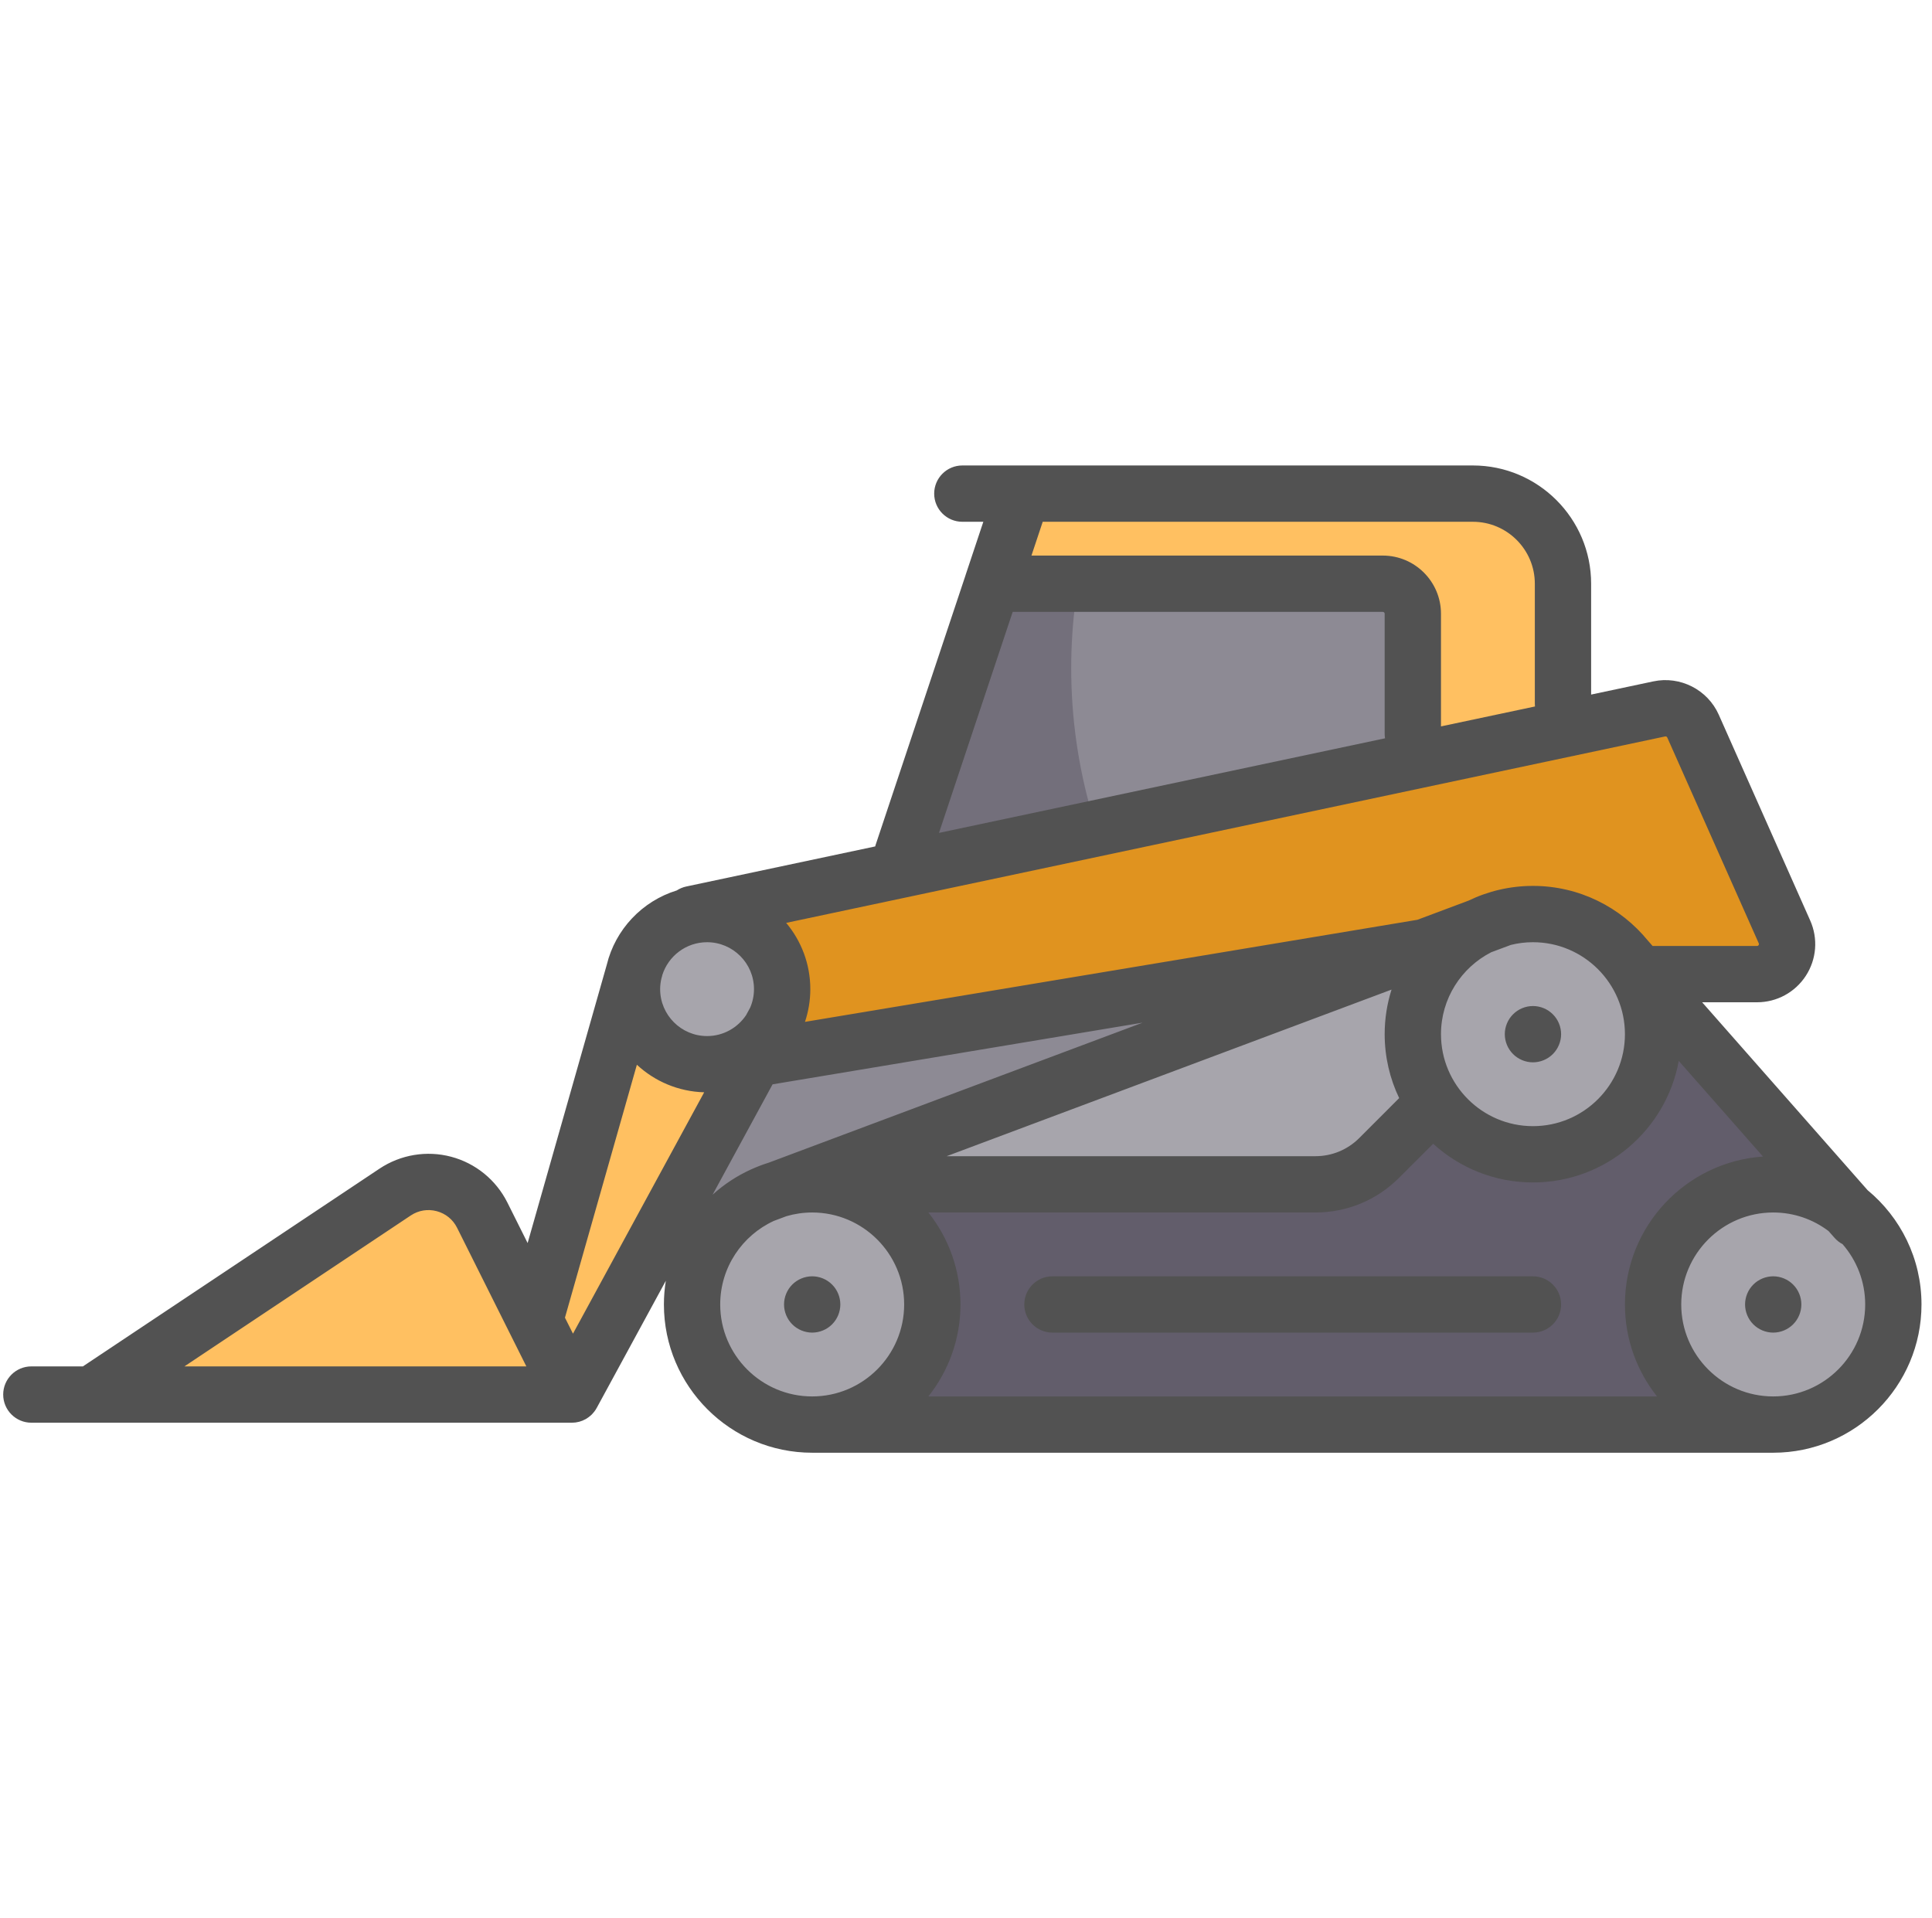
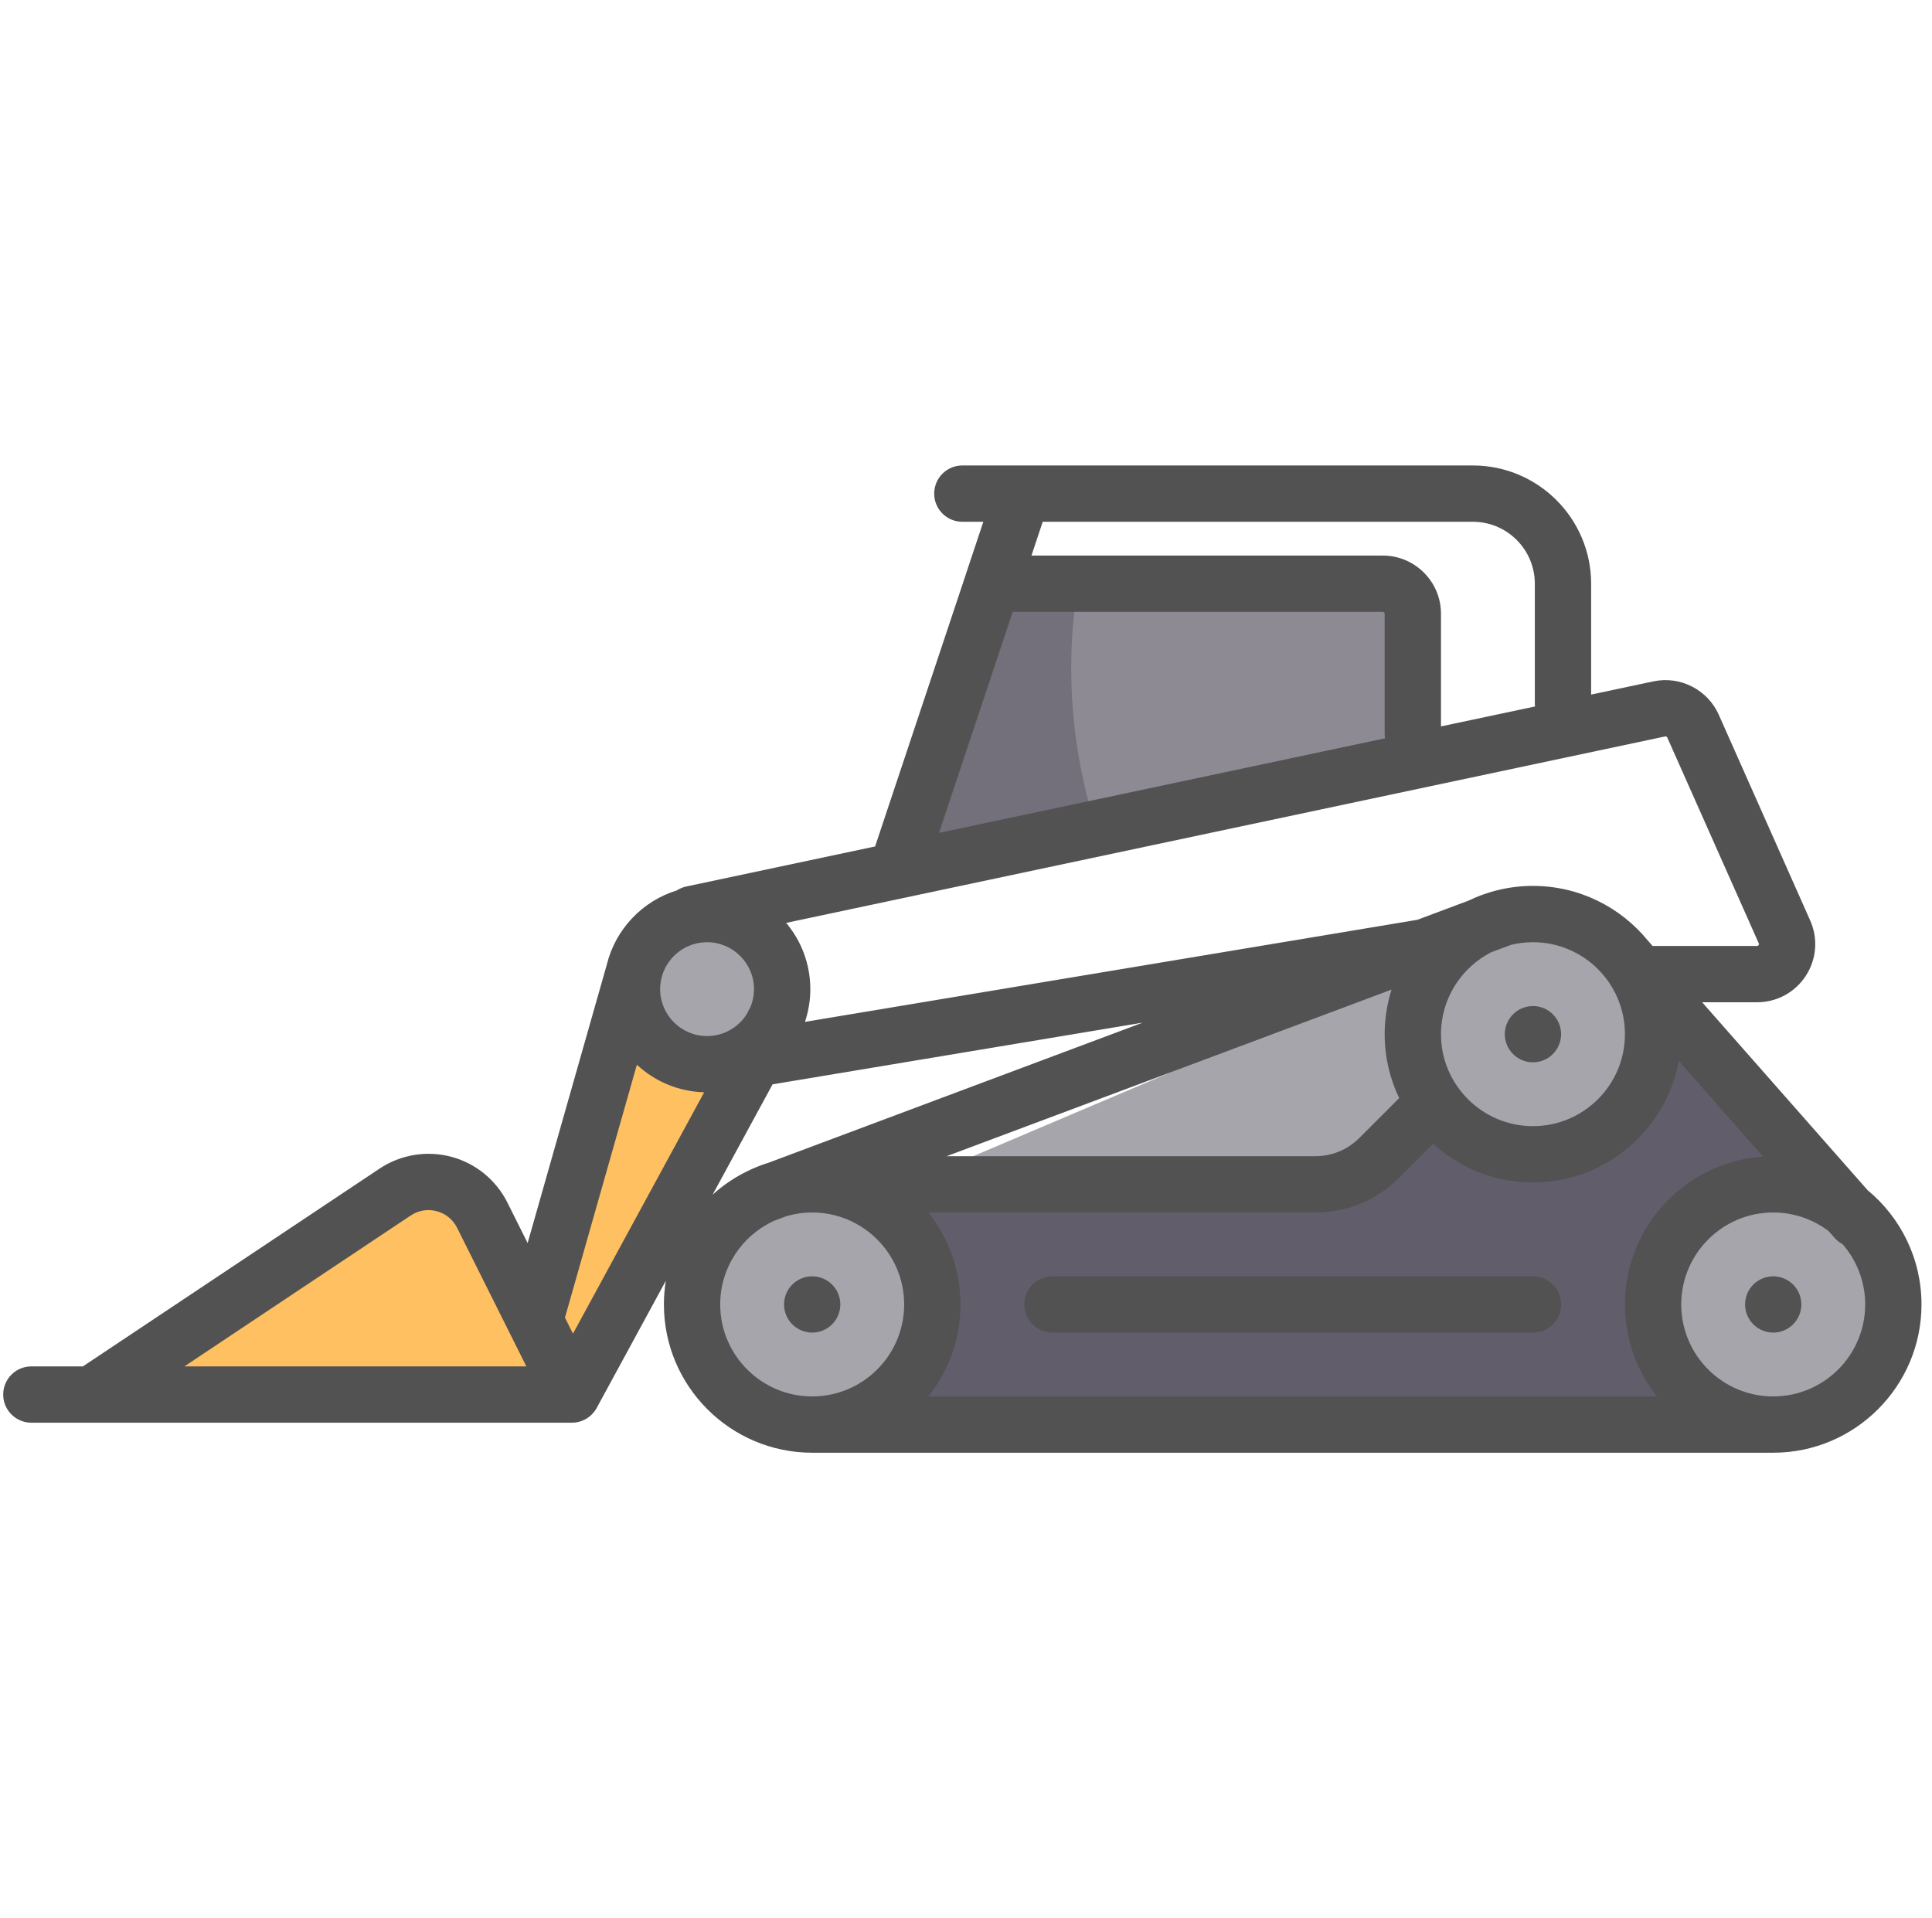
<svg xmlns="http://www.w3.org/2000/svg" width="141" height="140" viewBox="0 0 141 140" fill="none">
  <g clip-path="url(#clip0_608_4195)">
    <path d="M101.877 44.795V53.562C101.877 53.618 101.883 53.681 101.895 53.76L102.013 54.528L67.296 61.891L73.315 43.836H100.918C101.447 43.836 101.877 44.266 101.877 44.795Z" fill="#8D8A94" />
    <path d="M78.178 48.767C78.178 52.402 78.693 55.922 79.651 59.27L67.296 61.891L73.315 43.836H78.498C78.288 45.452 78.178 47.097 78.178 48.767Z" fill="#736F7B" />
    <path d="M47.039 77.107C48.236 78.218 49.789 78.854 51.415 78.899L52.754 78.936L41.788 99.111L40.352 96.253L46.056 76.195L47.039 77.107Z" fill="#FFC061" />
-     <path d="M83.257 73.827L83.68 75.407L56.384 85.629L56.339 85.645C55.949 85.765 55.547 85.919 55.145 86.101L55.112 86.116C54.176 86.545 53.317 87.112 52.559 87.802L51.284 86.801L55.853 78.394L83.257 73.827Z" fill="#8D8A94" />
-     <path d="M103.105 80.315L99.781 83.642C98.769 84.65 97.428 85.206 96.003 85.206H69.088L68.8 83.614L102.851 70.862L102.34 72.473C102.033 73.441 101.877 74.453 101.877 75.48C101.877 76.986 102.206 78.436 102.854 79.79L103.105 80.315Z" fill="#A7A5AC" />
+     <path d="M103.105 80.315L99.781 83.642C98.769 84.65 97.428 85.206 96.003 85.206H69.088L102.851 70.862L102.34 72.473C102.033 73.441 101.877 74.453 101.877 75.48C101.877 76.986 102.206 78.436 102.854 79.79L103.105 80.315Z" fill="#A7A5AC" />
    <path d="M29.526 88.025C30.047 87.679 30.648 87.495 31.264 87.495C31.538 87.495 31.812 87.531 32.084 87.603C32.968 87.84 33.681 88.42 34.092 89.238L39.743 100.548H10.743L29.526 88.025Z" fill="#FFC061" />
-     <path d="M104.343 44.795C104.343 42.906 102.807 41.37 100.918 41.37H74.137L75.507 37.261H107.494C110.439 37.261 112.836 39.657 112.836 42.603V51.37C112.836 51.399 112.836 51.427 112.84 51.455L112.939 52.209L104.343 54.031V44.795H104.343Z" fill="#FFC061" />
-     <path d="M128.23 69.863H120.685L120.661 69.866H120.24L119.901 69.48L119.816 69.48L119.601 69.138C117.687 66.812 114.874 65.48 111.877 65.48C110.358 65.48 108.897 65.813 107.536 66.472L107.502 66.488L103.655 67.929L57.539 75.616L57.968 74.322C58.199 73.629 58.316 72.912 58.316 72.192C58.316 70.621 57.758 69.091 56.746 67.885L55.867 66.837L121.351 52.945C121.418 52.931 121.487 52.923 121.555 52.923C121.93 52.923 122.273 53.145 122.431 53.494L129.103 68.506C129.242 68.804 129.217 69.147 129.034 69.427C128.854 69.704 128.561 69.863 128.23 69.863Z" fill="#E0931F" />
    <path d="M69.274 95.206C69.274 92.933 68.526 90.788 67.11 89.004L66.052 87.671H96.003C98.088 87.671 100.048 86.859 101.524 85.383L104.569 82.341L105.149 82.87C106.995 84.553 109.384 85.48 111.877 85.48C116.706 85.48 120.842 82.032 121.71 77.283L122.014 75.615L130.383 85.117L128.722 85.232C123.501 85.59 119.411 89.971 119.411 95.206C119.411 97.479 120.159 99.623 121.575 101.407L122.633 102.74H66.052L67.11 101.407C68.526 99.623 69.274 97.479 69.274 95.206ZM75.576 95.206C75.576 95.885 76.129 96.439 76.809 96.439H111.877C112.557 96.439 113.11 95.885 113.11 95.206C113.11 94.526 112.557 93.973 111.877 93.973H76.809C76.129 93.973 75.576 94.526 75.576 95.206Z" fill="#625D6B" />
    <path d="M55.477 73.937L55.437 73.998L55.154 74.519L55.132 74.551C54.339 75.733 53.02 76.438 51.604 76.438C49.262 76.438 47.357 74.533 47.357 72.192C47.357 71.861 47.398 71.525 47.479 71.194L47.523 71.042C47.529 71.01 47.536 70.977 47.545 70.943L47.554 70.914C48.115 69.138 49.743 67.945 51.603 67.945C53.945 67.945 55.85 69.85 55.85 72.192C55.85 72.779 55.73 73.351 55.493 73.891L55.477 73.937Z" fill="#A7A5AC" />
    <path d="M56.133 88.36L56.16 88.348L57.131 87.984L57.16 87.975C57.848 87.773 58.559 87.671 59.273 87.671C63.428 87.671 66.808 91.051 66.808 95.205C66.808 99.36 63.428 102.74 59.273 102.74C55.119 102.74 51.739 99.36 51.739 95.205C51.74 92.276 53.464 89.589 56.133 88.36ZM60.142 94.333C59.919 94.107 59.594 93.973 59.274 93.973C58.954 93.973 58.629 94.107 58.401 94.337C58.176 94.561 58.041 94.885 58.041 95.206C58.041 95.526 58.176 95.85 58.406 96.078C58.629 96.304 58.954 96.438 59.274 96.438C59.594 96.438 59.919 96.304 60.147 96.074C60.373 95.85 60.507 95.526 60.507 95.206C60.507 94.885 60.373 94.56 60.142 94.333Z" fill="#A7A5AC" />
    <path d="M129.411 87.671C131.065 87.671 132.633 88.198 133.946 89.195L134.011 89.244L134.506 89.803C134.607 89.917 134.724 90.009 134.853 90.076L134.992 90.148L135.095 90.266C136.288 91.638 136.945 93.393 136.945 95.206C136.945 99.36 133.566 102.74 129.411 102.74C125.256 102.74 121.877 99.36 121.877 95.206C121.877 91.051 125.257 87.671 129.411 87.671ZM130.28 94.333C130.056 94.107 129.732 93.972 129.411 93.972C129.091 93.972 128.766 94.107 128.538 94.337C128.313 94.561 128.178 94.885 128.178 95.206C128.178 95.526 128.313 95.85 128.543 96.078C128.767 96.304 129.091 96.438 129.411 96.438C129.732 96.438 130.056 96.304 130.284 96.074C130.51 95.85 130.644 95.526 130.644 95.206C130.644 94.885 130.51 94.56 130.28 94.333Z" fill="#A7A5AC" />
    <path d="M108.496 68.748L110.022 68.178L110.068 68.167C110.659 68.02 111.267 67.945 111.877 67.945C116.032 67.945 119.411 71.325 119.411 75.48C119.411 79.634 116.032 83.014 111.877 83.014C107.722 83.014 104.343 79.634 104.343 75.48C104.343 72.639 105.918 70.068 108.453 68.77L108.496 68.748ZM112.746 74.607C112.519 74.378 112.202 74.247 111.877 74.247C111.557 74.247 111.232 74.381 111.004 74.611C110.779 74.835 110.644 75.159 110.644 75.48C110.644 75.8 110.779 76.125 111.009 76.353C111.232 76.578 111.557 76.712 111.877 76.712C112.197 76.712 112.522 76.578 112.75 76.348C112.976 76.124 113.11 75.8 113.11 75.48C113.11 75.155 112.979 74.838 112.746 74.607Z" fill="#A7A5AC" />
    <path d="M2.288 99.726C1.154 99.726 0.233 100.647 0.233 101.781C0.233 102.915 1.154 103.836 2.288 103.836H6.644C6.652 103.836 6.663 103.836 6.674 103.836C6.683 103.836 6.694 103.836 6.704 103.836H41.732C41.734 103.836 41.737 103.836 41.737 103.836C41.786 103.836 41.833 103.83 41.88 103.828C41.921 103.825 41.965 103.825 42.006 103.819C42.033 103.814 42.06 103.806 42.088 103.803C42.148 103.792 42.211 103.781 42.269 103.767C42.299 103.759 42.329 103.745 42.359 103.737C42.411 103.718 42.466 103.704 42.518 103.683C42.554 103.666 42.59 103.65 42.622 103.631C42.669 103.611 42.713 103.59 42.757 103.568C42.795 103.546 42.831 103.519 42.866 103.496C42.902 103.472 42.94 103.447 42.976 103.42C43.011 103.395 43.047 103.362 43.08 103.334C43.113 103.304 43.148 103.277 43.179 103.247C43.212 103.214 43.239 103.181 43.269 103.148C43.302 103.112 43.332 103.077 43.36 103.041C43.387 103.008 43.412 102.973 43.437 102.937C43.453 102.91 43.472 102.888 43.489 102.86C43.5 102.844 43.508 102.825 43.516 102.808C43.527 102.792 43.538 102.778 43.546 102.762L48.593 93.477C48.502 94.038 48.453 94.617 48.453 95.206C48.453 101.173 53.308 106.027 59.275 106.027H129.411C135.378 106.027 140.233 101.173 140.233 95.206C140.233 91.852 138.699 88.849 136.299 86.863L124.225 73.151H128.23C129.674 73.151 131.006 72.427 131.792 71.219C132.578 70.008 132.696 68.499 132.11 67.181L125.436 52.159C124.625 50.337 122.622 49.315 120.671 49.729L116.123 50.693V42.603C116.123 37.844 112.252 33.972 107.493 33.972H74.66C74.657 33.972 74.655 33.972 74.652 33.972H70.233C69.099 33.972 68.178 34.893 68.178 36.027C68.178 37.162 69.099 38.082 70.233 38.082H71.765L70.463 41.989C70.463 41.989 70.463 41.992 70.463 41.995L63.899 61.68C63.891 61.712 63.883 61.745 63.874 61.776L50.08 64.702C49.828 64.756 49.595 64.858 49.389 64.989C46.872 65.765 44.913 67.828 44.285 70.406L38.507 90.724L37.031 87.77C36.206 86.118 34.71 84.899 32.927 84.425C31.143 83.951 29.239 84.269 27.702 85.291L6.05 99.726H2.288V99.726ZM38.414 99.726H13.458L29.981 88.709C30.546 88.334 31.217 88.225 31.872 88.397C32.526 88.573 33.052 89 33.357 89.606L38.414 99.726ZM41.231 96.17L46.48 77.71C47.778 78.915 49.499 79.668 51.392 79.721L41.817 97.337L41.231 96.17ZM48.178 72.192C48.178 71.915 48.214 71.647 48.277 71.389L48.318 71.249C48.326 71.222 48.329 71.192 48.337 71.162C48.776 69.775 50.074 68.767 51.603 68.767C53.49 68.767 55.027 70.304 55.027 72.192C55.027 72.679 54.923 73.142 54.74 73.562C54.734 73.57 54.732 73.575 54.726 73.584L54.449 74.093C53.833 75.011 52.789 75.617 51.603 75.617C49.715 75.617 48.178 74.079 48.178 72.192ZM52.006 87.195L56.384 79.14L83.392 74.638L56.096 84.86C55.653 84.997 55.222 85.164 54.806 85.353C54.792 85.359 54.781 85.365 54.77 85.37C53.754 85.836 52.822 86.452 52.006 87.195ZM52.562 95.206C52.562 92.504 54.167 90.17 56.477 89.107L57.392 88.764C57.99 88.589 58.62 88.493 59.274 88.493C62.976 88.493 65.987 91.504 65.987 95.206C65.987 98.907 62.976 101.918 59.274 101.918C55.573 101.918 52.562 98.907 52.562 95.206ZM57.376 67.356L121.526 53.748C121.589 53.734 121.652 53.767 121.68 53.828L128.357 68.849C128.367 68.871 128.387 68.915 128.346 68.978C128.305 69.041 128.255 69.041 128.23 69.041H120.644C120.633 69.041 120.622 69.044 120.611 69.044L120.275 68.66C120.272 68.66 120.272 68.657 120.269 68.655C118.283 66.219 115.258 64.657 111.877 64.657C110.195 64.657 108.601 65.044 107.179 65.731L103.441 67.131L58.748 74.581C58.998 73.83 59.138 73.027 59.138 72.192C59.138 70.354 58.474 68.666 57.376 67.356ZM67.754 88.493H96.003C98.307 88.493 100.474 87.595 102.105 85.964L104.595 83.477C106.518 85.23 109.075 86.301 111.877 86.301C117.179 86.301 121.598 82.469 122.518 77.43L128.666 84.411C123.044 84.797 118.59 89.49 118.59 95.206C118.59 97.74 119.466 100.071 120.932 101.918H67.754C69.22 100.071 70.097 97.74 70.097 95.206C70.096 92.671 69.22 90.34 67.754 88.493ZM68.529 60.789L73.907 44.658H100.918C100.995 44.658 101.055 44.718 101.055 44.795V53.562C101.055 53.672 101.066 53.778 101.082 53.885L68.529 60.789ZM96.003 84.384H69.088L101.557 72.225C101.231 73.252 101.055 74.345 101.055 75.48C101.055 77.148 101.436 78.731 102.113 80.145L99.2 83.06C98.346 83.912 97.211 84.384 96.003 84.384ZM75.277 40.548L76.099 38.082H107.494C109.987 38.082 112.014 40.11 112.014 42.603V51.37C112.014 51.436 112.017 51.499 112.025 51.562L105.165 53.016V44.795C105.165 42.452 103.26 40.548 100.918 40.548H75.277ZM105.165 75.48C105.165 72.877 106.655 70.614 108.828 69.501L110.266 68.964C110.784 68.835 111.321 68.767 111.877 68.767C115.579 68.767 118.59 71.778 118.59 75.48C118.59 79.181 115.579 82.192 111.877 82.192C108.176 82.192 105.165 79.181 105.165 75.48ZM122.699 95.206C122.699 91.504 125.71 88.493 129.411 88.493C130.927 88.493 132.327 88.997 133.45 89.849L133.891 90.348C134.061 90.54 134.258 90.693 134.474 90.806C135.499 91.984 136.124 93.523 136.124 95.206C136.124 98.907 133.113 101.918 129.411 101.918C125.71 101.918 122.699 98.907 122.699 95.206ZM59.274 93.151C59.814 93.151 60.346 93.37 60.726 93.753C61.11 94.134 61.329 94.665 61.329 95.205C61.329 95.745 61.11 96.276 60.726 96.657C60.346 97.041 59.814 97.26 59.274 97.26C58.735 97.26 58.203 97.04 57.822 96.657C57.439 96.276 57.22 95.745 57.22 95.205C57.22 94.665 57.439 94.134 57.822 93.753C58.203 93.37 58.735 93.151 59.274 93.151ZM111.877 93.151C113.011 93.151 113.932 94.071 113.932 95.206C113.932 96.34 113.011 97.26 111.877 97.26H76.809C75.674 97.26 74.754 96.34 74.754 95.206C74.754 94.071 75.674 93.151 76.809 93.151H111.877ZM111.877 73.425C112.419 73.425 112.948 73.644 113.329 74.028C113.713 74.408 113.932 74.937 113.932 75.48C113.932 76.019 113.712 76.551 113.329 76.931C112.948 77.315 112.416 77.534 111.877 77.534C111.337 77.534 110.806 77.315 110.425 76.931C110.041 76.55 109.822 76.019 109.822 75.48C109.822 74.94 110.042 74.408 110.425 74.028C110.806 73.644 111.337 73.425 111.877 73.425ZM129.411 93.151C129.951 93.151 130.483 93.37 130.863 93.753C131.247 94.134 131.466 94.665 131.466 95.205C131.466 95.745 131.247 96.276 130.863 96.657C130.482 97.041 129.951 97.26 129.411 97.26C128.872 97.26 128.34 97.04 127.959 96.657C127.576 96.276 127.357 95.745 127.357 95.205C127.357 94.665 127.576 94.134 127.959 93.753C128.34 93.37 128.872 93.151 129.411 93.151Z" fill="#525252" />
  </g>
  <defs>
    <clipPath id="clip0_608_4195">
      <rect width="140" height="140" fill="white" transform="matrix(-1 0 0 1 140.233 0)" />
    </clipPath>
  </defs>
</svg>